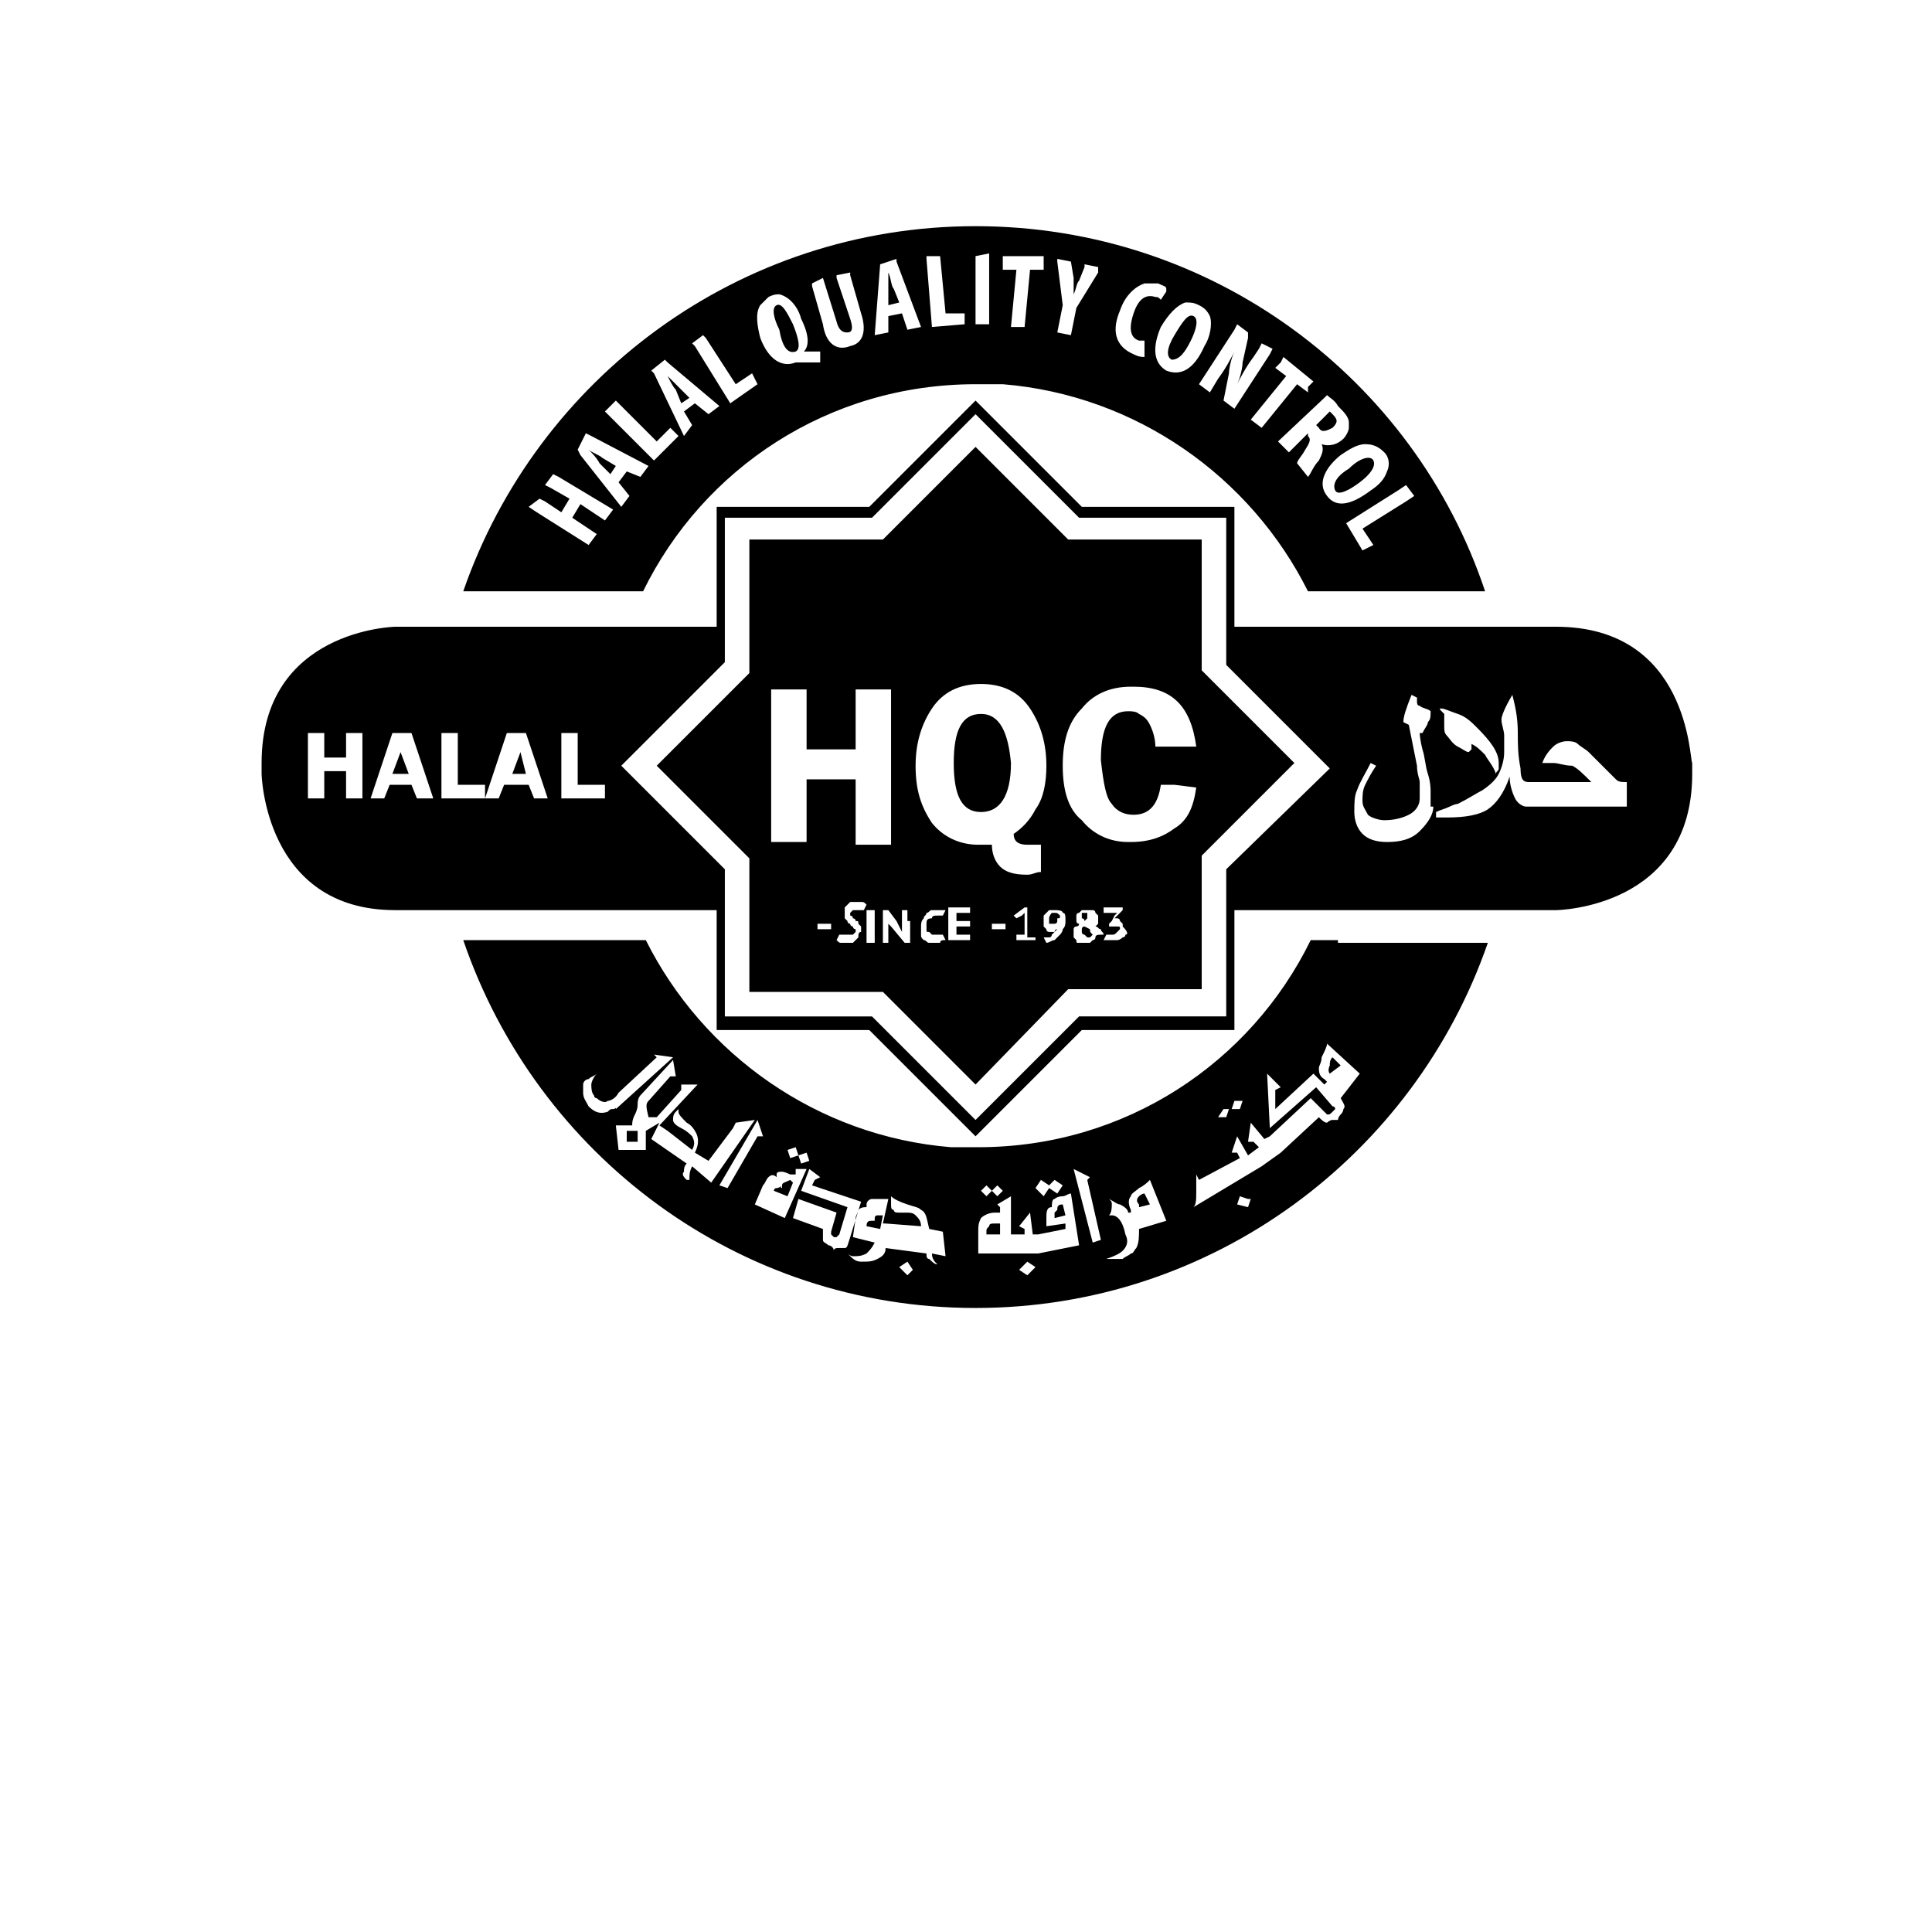
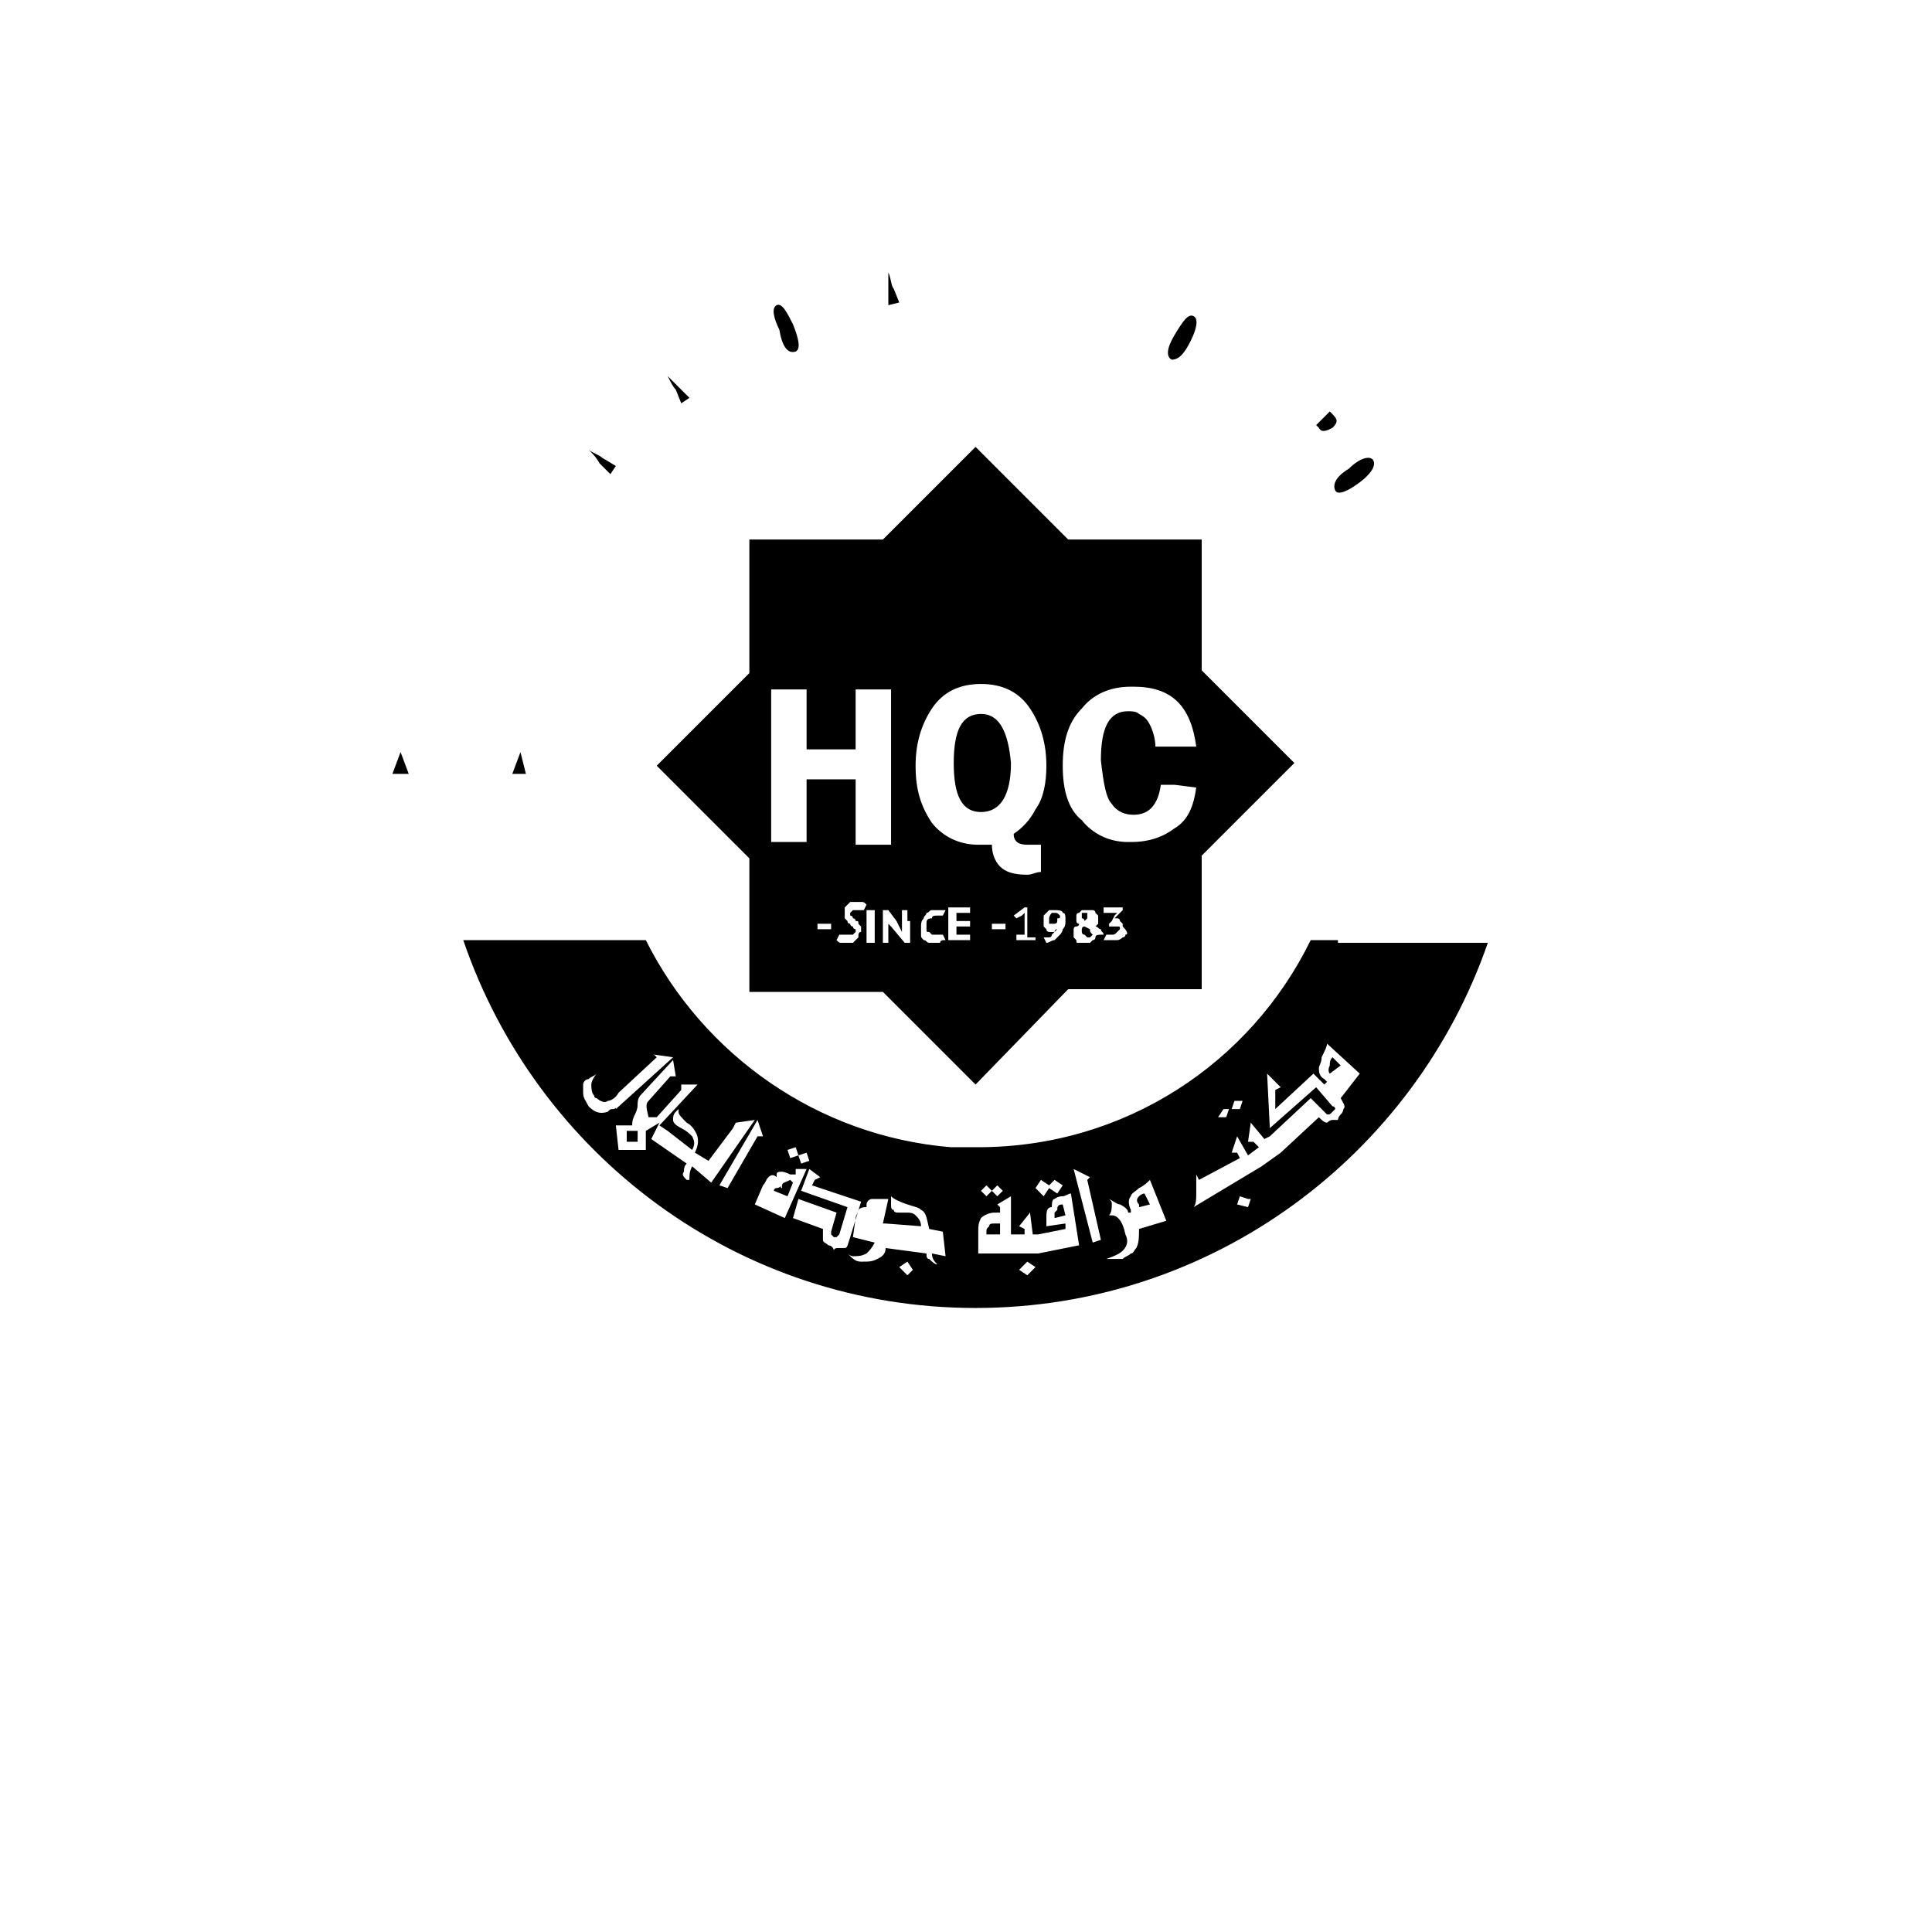
<svg xmlns="http://www.w3.org/2000/svg" version="1.1" x="0px" y="0px" viewBox="0 0 70.9 70.9" style="enable-background:new 0 0 70.9 70.9;" xml:space="preserve">
  <g id="Layer_1">
</g>
  <g id="Laag_1">
    <g>
      <polygon points="18.8,28.4 19.3,28.4 19.1,27.6   " />
      <polygon points="14.4,28.4 15,28.4 14.7,27.6   " />
-       <path d="M57.1,23H45.3v-4.4h-5.6l-3.9-3.9l-3.9,3.9h-5.6V23H14.5c0,0-4.9,0.1-4.9,5v0.4c0,0,0.1,5,4.9,5h11.8v4.4h5.6l3.9,3.9    l3.9-3.9h5.6v-4.4h11.8c0.1,0,5-0.1,5-5V28C62,27.9,62,23,57.1,23z M52.9,26c0.1,0,0.3,0.1,0.6,0.2c0.3,0.1,0.5,0.3,0.7,0.5    c0.5,0.5,0.8,0.9,0.8,1.3c0,0.1,0,0.1,0,0.2c0,0.1-0.1,0.1-0.1,0.2c-0.1-0.3-0.3-0.5-0.4-0.7c-0.2-0.2-0.3-0.3-0.5-0.4    c0,0.1,0,0.2,0,0.2c0,0-0.1,0.1-0.1,0.1c-0.1,0-0.2-0.1-0.4-0.2c-0.2-0.1-0.3-0.3-0.4-0.4c-0.1-0.1-0.1-0.2-0.1-0.4    c0-0.2,0-0.3,0-0.4C52.8,26,52.8,26,52.9,26z M13.3,29.3h-0.6v-1h-0.8v1h-0.6v-2.4h0.6v0.9h0.8v-0.9h0.6V29.3z M15.3,29.3    l-0.2-0.5h-0.8l-0.2,0.5h-0.5l0.8-2.4h0.7l0.8,2.4H15.3z M17.9,29.3h-1.7v-2.4h0.6v1.9h1V29.3z M19.6,29.3l-0.2-0.5h-0.9l-0.2,0.5    h-0.5l0.8-2.4h0.7l0.8,2.4H19.6z M22.3,29.3h-1.7v-2.4h0.6v1.9h1V29.3z M45,31.9L45,31.9l0,1v0.2v0.2v4h-5.4l-3.8,3.8L32,37.3    h-5.4v-4v-0.2v-0.2v-1l-3.8-3.8l3.8-3.8v-1v-0.2V23v-4H32l3.8-3.8l3.8,3.8H45v4v0.2v0.2v1l3.8,3.8L45,31.9z M52.6,29.6    c0,0.3-0.2,0.6-0.5,0.9c-0.3,0.3-0.7,0.4-1.2,0.4c-0.4,0-0.7-0.1-0.9-0.3c-0.2-0.2-0.3-0.5-0.3-0.8c0-0.3,0-0.6,0.1-0.8    c0.1-0.3,0.3-0.6,0.5-1l0.2,0.1c-0.2,0.3-0.3,0.5-0.4,0.7c-0.1,0.2-0.1,0.4-0.1,0.6c0,0.2,0.1,0.3,0.2,0.5    c0.1,0.1,0.4,0.2,0.6,0.2c0.4,0,0.7-0.1,0.9-0.2c0.2-0.1,0.4-0.3,0.4-0.6v-0.1V29c0-0.1,0-0.2,0-0.3c0-0.1-0.1-0.3-0.1-0.6    c-0.1-0.5-0.2-1-0.3-1.5l-0.2-0.1c0-0.2,0.1-0.5,0.3-1l0.2,0.1c0,0,0,0.1,0,0.1c0,0.1,0,0.2,0.1,0.2c0.1,0.1,0.3,0.1,0.4,0.2    c0,0.2,0,0.3-0.1,0.4c0,0.1-0.1,0.2-0.2,0.4l-0.1,0c0,0,0,0.2,0.1,0.6c0.1,0.3,0.1,0.6,0.2,0.9c0.1,0.3,0.1,0.6,0.1,0.6V29.6z     M59.7,29.6h-3.5H56h0c-0.1,0-0.3-0.1-0.4-0.3c-0.1-0.2-0.2-0.5-0.2-0.8c-0.2,0.6-0.5,1-0.8,1.2c-0.3,0.2-0.8,0.3-1.5,0.3l-0.4,0    v-0.2c0.2-0.1,0.3-0.1,0.5-0.2c0.2-0.1,0.3-0.1,0.3-0.1c0.4-0.2,0.7-0.4,0.9-0.5c0.3-0.2,0.5-0.4,0.6-0.6c0.1-0.2,0.2-0.5,0.2-0.8    c0-0.2,0-0.4,0-0.6c0-0.2-0.1-0.4-0.1-0.6c0-0.1,0.1-0.4,0.4-0.9c0.1,0.4,0.2,0.8,0.2,1.4c0,0.4,0,0.8,0.1,1.3    c0,0.4,0.1,0.5,0.3,0.5h0h0.2h2.1c-0.3-0.3-0.5-0.5-0.7-0.6C57.4,28.1,57.2,28,57,28c-0.1,0-0.1,0-0.2,0c0,0-0.1,0-0.2,0    c0.1-0.3,0.3-0.5,0.4-0.6c0.1-0.1,0.3-0.2,0.5-0.2c0.1,0,0.3,0,0.4,0.1c0.1,0.1,0.3,0.2,0.4,0.3c0.1,0.1,0.3,0.3,0.6,0.6    c0.2,0.2,0.3,0.3,0.4,0.4c0.1,0.1,0.2,0.1,0.4,0.1V29.6z" />
-       <path d="M18.5,21.7h4h0h1.1c2.2-4.5,6.8-7.6,12.2-7.6c0.3,0,0.7,0,1,0c4.9,0.4,9.1,3.4,11.2,7.6H49h0h4h1.5h0    C51.9,13.9,44.5,8.3,35.8,8.3c0,0,0,0,0,0c-8.7,0-16.1,5.6-18.8,13.4h0H18.5z M51.6,17.8l0.3,0.4l-0.3,0.2L50,19.4l0.4,0.6    L50,20.2l-0.6-1l1.9-1.2L51.6,17.8z M50.1,16.3c0.3,0,0.5,0.1,0.7,0.3c0.2,0.2,0.2,0.5,0.1,0.7c-0.1,0.3-0.3,0.5-0.6,0.7    c-0.8,0.6-1.3,0.6-1.6,0.2c-0.4-0.5,0-1.1,0.5-1.5C49.5,16.5,49.8,16.3,50.1,16.3z M48.7,14.5c0.1,0.1,0.3,0.2,0.4,0.4    c0.2,0.2,0.4,0.4,0.4,0.6c0,0.1,0,0.1,0,0.2c0,0.1-0.1,0.3-0.2,0.4c-0.2,0.2-0.5,0.3-0.8,0.2l0,0c0.1,0.2,0,0.4-0.1,0.6    c-0.2,0.2-0.3,0.5-0.4,0.6L47.6,17c0-0.1,0.2-0.3,0.3-0.5c0.2-0.3,0.2-0.4,0.1-0.5L48,15.9l-0.7,0.7l-0.4-0.4l1.7-1.6L48.7,14.5z     M47,13.3l0.1-0.2l1.1,0.9l-0.2,0.2L48,14.4l-0.4-0.3l-1.3,1.6l-0.4-0.3l1.3-1.6l-0.4-0.3L47,13.3z M45.4,11.9l0.4,0.3l0,0.2    l-0.2,0.9c0,0.2-0.1,0.6-0.2,0.8l0,0c0.1-0.2,0.3-0.6,0.6-1l0.2-0.3l0.1-0.2l0.4,0.2l-0.1,0.2l-1.3,2l-0.4-0.3l0.2-1    c0-0.2,0.1-0.6,0.2-0.8l0,0c-0.1,0.2-0.3,0.6-0.6,1l-0.3,0.5L44,14.1l1.3-2L45.4,11.9z M43.5,11.1c0.2,0,0.3,0,0.5,0.1    c0.2,0.1,0.3,0.2,0.4,0.4c0.1,0.3,0,0.8-0.2,1.1c-0.4,0.9-0.9,1.1-1.4,0.9c-0.5-0.3-0.5-0.9-0.2-1.6    C42.9,11.5,43.2,11.2,43.5,11.1z M41.1,11.4c0.2-0.6,0.6-0.9,0.9-1c0.2,0,0.4,0,0.5,0c0.2,0.1,0.3,0.1,0.3,0.2l0,0.1l-0.2,0.3    c-0.1-0.1-0.1-0.1-0.2-0.1c-0.3-0.1-0.6,0-0.8,0.6c-0.2,0.6-0.1,0.9,0.2,1c0.1,0,0.2,0,0.2,0L42,13.1c-0.1,0-0.2,0-0.4-0.1    C40.9,12.7,40.8,12.1,41.1,11.4z M39.3,9.6L39.3,9.6l0.1,0.6c0,0.2,0,0.4,0,0.6h0c0.1-0.2,0.1-0.4,0.2-0.5l0.2-0.5l0-0.1l0.5,0.1    L40.3,10l-0.8,1.3l-0.2,1l-0.5-0.1l0.2-1l-0.2-1.6l0-0.1L39.3,9.6z M36.8,9.4L36.8,9.4l1.5,0l0,0.1l0,0.4l-0.5,0L37.6,12l-0.5,0    l0.2-2.1l-0.5,0L36.8,9.4z M35.8,9.4L35.8,9.4l0.5-0.1v0.1l0,2.5l-0.5,0L35.8,9.4z M34.5,9.4L34.5,9.4l0.2,2.1l0.7,0l0,0.4    L34.2,12L34,9.5l0-0.1L34.5,9.4z M32.3,9.7L32.3,9.7l0.6-0.2l0,0.1l0.9,2.4l-0.5,0.1l-0.2-0.6l-0.5,0.1l0,0.6l-0.5,0.1L32.3,9.7z     M30.2,10.2L30.2,10.2l0.5,1.6c0.1,0.4,0.3,0.4,0.4,0.4c0.2,0,0.2-0.2,0.1-0.5l-0.5-1.5l0-0.1l0.5-0.1l0,0.1l0.4,1.4    c0.2,0.6,0.1,1.1-0.4,1.2c-0.5,0.2-0.9-0.1-1-0.8l-0.4-1.4l0-0.1L30.2,10.2z M27.9,11.2c0.1-0.1,0.2-0.2,0.3-0.3    c0.2-0.1,0.3-0.1,0.4-0.1c0.4,0.1,0.7,0.5,0.8,0.9c0.3,0.6,0.3,1,0.1,1.2l0,0c0.2,0,0.4,0,0.6,0l0,0.4c-0.2,0-0.5,0-0.8,0    c-0.1,0-0.1,0-0.1,0c-0.5,0.2-1-0.1-1.3-0.9C27.8,12,27.7,11.5,27.9,11.2z M25.8,12.3l0.1,0.1l1.1,1.7l0.6-0.4l0.2,0.4l-1,0.7    l-1.3-2.1l-0.1-0.1L25.8,12.3z M24.4,13.2l0.1,0.1l1.9,1.6L26,15.2l-0.5-0.4l-0.4,0.3l0.3,0.5L25.1,16L24,13.7l-0.1-0.1L24.4,13.2    z M22.6,14.7l0.1,0.1l1.4,1.4l0.5-0.5l0.3,0.3l-0.9,0.9l-1.7-1.7l-0.1-0.1L22.6,14.7z M21.5,15.9l0.2,0.1l2.1,1.1l-0.3,0.4    L23,17.3l-0.3,0.4l0.4,0.5l-0.3,0.4l-1.5-1.9l-0.1-0.2L21.5,15.9z M19.8,18.3l0.2,0.1l0.6,0.4l0.3-0.5l-0.7-0.4l-0.2-0.1l0.3-0.4    l0.2,0.1l2,1.2l-0.3,0.4l-0.9-0.6l-0.3,0.5l0.9,0.6l-0.3,0.4l-1.9-1.2l-0.3-0.2L19.8,18.3z" />
      <path d="M40,34.1C39.9,34.1,39.9,34.1,40,34.1C39.8,34,39.8,34,39.8,34c-0.1,0-0.1,0.1-0.1,0.1c0,0,0,0.1,0,0.1c0,0,0,0.1,0.1,0.1    c0,0,0.1,0.1,0.1,0.1c0.1,0,0.1,0,0.1,0c0,0,0.1-0.1,0.1-0.1C40,34.2,40,34.2,40,34.1C40,34.1,40,34.1,40,34.1z" />
      <path d="M38.9,33.6C38.8,33.5,38.8,33.5,38.9,33.6c-0.1-0.1-0.1-0.1-0.2-0.1c-0.1,0-0.1,0-0.1,0c0,0-0.1,0.1-0.1,0.2    c0,0,0,0.1,0,0.1c0,0,0,0.1,0,0.1c0,0,0.1,0,0.1,0c0.1,0,0.1,0,0.1,0c0,0,0.1,0,0.1-0.1c0,0,0,0,0-0.1c0,0,0,0,0,0    C38.9,33.7,38.9,33.7,38.9,33.6C38.9,33.6,38.9,33.6,38.9,33.6z" />
      <path d="M39.7,33.7C39.8,33.8,39.8,33.8,39.7,33.7C39.8,33.8,39.8,33.8,39.7,33.7c0.1,0,0.1,0.1,0.1,0.1c0,0,0,0,0.1-0.1    c0,0,0-0.1,0-0.1c0,0,0-0.1,0-0.1c0,0-0.1,0-0.1,0c-0.1,0-0.1,0-0.1,0c0,0,0,0.1,0,0.1C39.7,33.6,39.7,33.7,39.7,33.7    C39.7,33.7,39.7,33.7,39.7,33.7z" />
      <path d="M36,26.2c-0.7,0-1,0.6-1,1.8c0,1.2,0.3,1.8,1,1.8c0.7,0,1.1-0.6,1.1-1.8C37,26.9,36.7,26.2,36,26.2z" />
      <path d="M32.6,10.7v0.5l0.4-0.1l-0.2-0.5c-0.1-0.1-0.1-0.4-0.2-0.6l0,0C32.6,10.3,32.6,10.5,32.6,10.7z" />
      <path d="M22.4,17.4l0.2-0.3l-0.5-0.3c-0.1-0.1-0.4-0.2-0.5-0.3l0,0c0.1,0.1,0.3,0.3,0.4,0.5L22.4,17.4z" />
      <path d="M48.9,15.7c0.2-0.2,0.2-0.3,0-0.5c0,0-0.1-0.1-0.1-0.1l-0.5,0.5l0.1,0.1C48.5,15.9,48.7,15.8,48.9,15.7z" />
      <path d="M25,14.8l0.3-0.2l-0.4-0.4c-0.1-0.1-0.3-0.3-0.4-0.4l0,0c0.1,0.2,0.2,0.4,0.3,0.5L25,14.8z" />
      <path d="M49,18c0.1,0.2,0.5,0,0.9-0.3c0.4-0.3,0.6-0.6,0.5-0.8c-0.1-0.2-0.5-0.1-0.9,0.3C49,17.5,48.9,17.8,49,18z" />
      <path d="M43.7,12.5c0.2-0.4,0.3-0.8,0.1-0.9c-0.2-0.1-0.4,0.2-0.7,0.7c-0.3,0.5-0.3,0.8-0.1,0.9C43.3,13.2,43.5,12.9,43.7,12.5z" />
      <path d="M29.2,12.9c0.2-0.1,0.1-0.5-0.1-1c-0.2-0.4-0.4-0.8-0.6-0.7c-0.2,0.1-0.1,0.5,0.1,0.9C28.7,12.7,28.9,13,29.2,12.9z" />
      <path d="M49.1,34.5h-1c-2.2,4.5-6.8,7.6-12.2,7.6c-0.3,0-0.7,0-1,0c-4.9-0.4-9.1-3.4-11.2-7.6h-1.2h-3.9H17    C19.7,42.4,27.1,48,35.8,48c8.7,0,16.1-5.6,18.8-13.4h-1.4H49.1z M29.2,42.1l0.1,0.3l0.3-0.1l0.1,0.3l-0.3,0.1l-0.1-0.3l-0.3,0.1    l-0.1-0.3L29.2,42.1z M22.5,40.7c-0.1,0-0.1,0-0.2,0.1c-0.3,0.1-0.5,0-0.7-0.2c-0.1-0.2-0.2-0.3-0.2-0.5c0-0.1,0-0.2,0-0.3    c0-0.1,0.1-0.2,0.2-0.2c0.1-0.1,0.2-0.1,0.3-0.2c-0.1,0.1-0.2,0.3-0.2,0.4c0,0.1,0,0.3,0.1,0.4c0,0,0,0.1,0.1,0.1c0,0,0,0,0,0    c0.1,0.1,0.3,0.2,0.4,0.1c0.1,0,0.3-0.1,0.4-0.3l1.4-1.3L24,38.7l0.7,0.1l-2.1,1.9C22.6,40.6,22.6,40.7,22.5,40.7z M25.4,42.8    c-0.1,0.2-0.1,0.3-0.1,0.5c0,0,0,0-0.1,0c-0.1-0.1-0.2-0.2-0.1-0.3c0-0.1,0-0.2,0.1-0.3l-1.3-0.9l0.1-0.2l0.2-0.4l-0.5,0.3l0,0.7    l-0.1,0l-0.9,0l-0.1-0.9h0l0.6,0c0-0.1,0-0.2,0.1-0.4c0.1-0.2,0.1-0.3,0.1-0.4c0-0.2,0.1-0.3,0.1-0.3l1.2-1.3l0.1,0.6l-0.2,0    l-0.8,0.9c-0.1,0.1-0.1,0.2,0,0.6l0.3,0l0.9-1l0-0.2l0.6,0l-1.4,1.5l0.3,0.2l0,0l0.9,0.7c0.1-0.2,0.1-0.3,0-0.5    c-0.1-0.1-0.2-0.2-0.4-0.3c-0.2-0.1-0.3-0.2-0.3-0.3c0-0.1,0-0.2,0.1-0.3l0.1-0.1l0,0.1c0,0.1,0.1,0.2,0.3,0.4    c0.2,0.1,0.3,0.3,0.3,0.3c0.2,0.3,0.1,0.6,0,0.8l0.5,0.3l0.9-1.2L27,41.2l0.7-0.1l-1.6,2.3L25.4,42.8z M26.4,43.5l1.4-2.4l0.2,0.6    l-0.2,0l-1.1,1.9L26.4,43.5z M27.7,44.2l0.3-0.7c0.1-0.1,0.1-0.2,0.2-0.3c0.1-0.1,0.2-0.1,0.3,0c0,0,0-0.1,0-0.1    c0-0.1,0.1-0.1,0.2-0.1c0,0,0.1,0,0.3,0.1c0.1,0,0.2,0,0.2,0l0-0.1l0-0.1l0.4,0l-0.8,1.8L27.7,44.2z M31,45.8c0,0-0.1,0-0.2,0    c-0.1,0-0.2,0-0.2,0.1c0-0.1-0.1-0.2-0.2-0.2c-0.1-0.1-0.2-0.1-0.2-0.2c0-0.1,0-0.2,0-0.4l-1.1-0.4l0.2-0.7l1.4,0.5l-0.2,0.7    c0,0,0,0.1,0,0.1c0,0,0.1,0.1,0.1,0.1c0,0,0.1,0,0.1,0c0,0,0.1-0.1,0.1-0.1l0.3-1l-1.7-0.6l0.3-0.8l0.4,0.3l-0.2,0.1l-0.1,0.2    l1.8,0.6l-0.4,1.3C31.1,45.7,31.1,45.8,31,45.8z M33.4,46.7l-0.1,0.1l-0.1-0.1L33,46.5l0.3-0.2l0.2,0.3L33.4,46.7z M34.7,46.1    L34.2,46c0,0.2,0.1,0.3,0.2,0.4c-0.1,0-0.2-0.1-0.3-0.2C34,46.2,34,46.1,34,46l-1.5-0.2c0,0.2-0.1,0.3-0.3,0.4    c-0.2,0.1-0.3,0.1-0.6,0.1c-0.2,0-0.3-0.1-0.5-0.3c0.1,0.1,0.2,0.1,0.2,0.1c0.2,0,0.3,0,0.5-0.1c0.1-0.1,0.2-0.2,0.3-0.4l-0.8-0.2    l0.1-0.7c0-0.1,0.1-0.2,0.1-0.3c0.1-0.1,0.2-0.1,0.3-0.1c0,0,0-0.1,0-0.1c0-0.1,0.1-0.2,0.2-0.2c0,0,0.2,0,0.3,0    c0.1,0,0.3,0,0.3,0l-0.2,0.9l0.1,0l0,0l1.3,0.1c0-0.2-0.1-0.3-0.2-0.4c-0.1-0.1-0.2-0.1-0.4-0.1c0,0-0.1,0-0.1,0    c-0.1,0-0.1,0-0.1,0c-0.1,0-0.2,0-0.2-0.1c-0.1,0-0.1-0.1-0.1-0.2l0-0.3c0.1,0.1,0.3,0.2,0.6,0.3c0.3,0.1,0.4,0.1,0.5,0.2    c0.2,0.1,0.2,0.3,0.3,0.7l0.5,0.1L34.7,46.1z M44.9,40.7l0.3,0l0.1-0.3l0.3,0l-0.1,0.3l-0.4,0l-0.1,0.3l-0.3,0L44.9,40.7z     M38.2,43.3l0.3,0.2l0.2-0.2l0.3,0.2l-0.2,0.3l-0.3-0.2l-0.2,0.3L38,43.6L38.2,43.3z M36.2,43.5l0.2,0.2l0.2-0.2l0.2,0.2l-0.2,0.2    l-0.2-0.2l-0.2,0.2L36,43.7L36.2,43.5z M37.7,46.8l-0.3-0.2l0.3-0.3l0.3,0.2L37.7,46.8z M38.1,46L38.1,46L37.2,46v0l-1.3,0l0-0.8    c0-0.2,0-0.3,0.1-0.5c0.1-0.1,0.3-0.2,0.5-0.2c0.1,0,0.2,0,0.2,0l0-0.2l-0.1-0.1l0.5-0.3l0,1.4l0.5,0l0-0.2L37.4,45l0.4-0.5    l0.1,0.8l0.2,0l1-0.2l0-0.2L38.4,45l0-0.3c0-0.2,0-0.4,0.2-0.4c0-0.1,0-0.3,0.1-0.3c0,0,0.1-0.1,0.3-0.1c0.1,0,0.2-0.1,0.3-0.1    l0.3,1.9L38.1,46z M40.1,45.6l-0.7-2.7l0.6,0.3l-0.1,0.1l0.5,2.2L40.1,45.6z M41.8,45.1L41.8,45.1L41.8,45.1L41.8,45.1L41.8,45.1    c0,0.3,0,0.5-0.1,0.7c-0.1,0.1-0.1,0.2-0.2,0.2c-0.1,0.1-0.2,0.1-0.3,0.2c-0.1,0-0.2,0-0.4,0c0,0-0.1,0-0.2,0    c0.3-0.1,0.5-0.2,0.6-0.3c0.2-0.2,0.2-0.4,0.1-0.6c-0.1-0.5-0.3-0.7-0.5-0.7l-0.1,0c0.1-0.1,0.1-0.3,0.1-0.4c0-0.1,0-0.1-0.1-0.2    c0.2,0.1,0.3,0.2,0.4,0.2c0.2,0.1,0.3,0.2,0.3,0.3l0.1,0l0,0c0,0,0-0.1,0-0.1c-0.1-0.2-0.1-0.4,0-0.5c0-0.1,0.2-0.2,0.3-0.3    c0.2-0.1,0.3-0.2,0.4-0.3l0.6,1.5L41.8,45.1z M45.8,44.3l-0.4-0.1l0,0l0.1-0.3l0.3,0.1l0.1,0L45.8,44.3z M49.2,40.3L49.2,40.3    L49.2,40.3c0.1,0.2,0.2,0.3,0.1,0.4c0,0,0,0.1-0.1,0.2c-0.1,0.1-0.1,0.2-0.1,0.2c0,0,0,0,0,0c0,0,0,0,0,0c-0.1,0-0.2,0-0.2,0    c-0.1,0-0.2,0.1-0.2,0.1c-0.1,0-0.2-0.1-0.3-0.2L47,42.3l0,0l0,0l-0.7,0.5l-2.5,1.5c0.1-0.1,0.1-0.3,0.1-0.6c0-0.2,0-0.4,0-0.6    l0.1,0.2l1.5-0.8l-0.1-0.2l-0.2,0l0.2-0.6l0.4,0.7l0.4-0.3L46,41.9l-0.2,0l0.1-0.7l0.5,0.6l0.2-0.1l1.5-1.4l0.5,0.5    c0,0,0.1,0.1,0.1,0.1c0.1,0,0.1,0,0.2-0.1c0,0,0.1-0.1,0.1-0.1c0,0,0-0.1-0.1-0.1l-0.6-0.7l-1.7,1.5l-0.1-2l0.5,0.5L46.8,40l0,0.7    l1.4-1.3l0.4,0.4l0.1-0.1c0,0,0,0-0.1-0.1c-0.2-0.1-0.2-0.3-0.2-0.4c0-0.1,0.1-0.2,0.1-0.4c0.1-0.2,0.2-0.4,0.2-0.5l1.2,1.1    L49.2,40.3z" />
      <path d="M28.7,43.5c0,0,0,0.1,0,0.1C28.7,43.6,28.6,43.6,28.7,43.5c-0.1,0.1-0.2,0.1-0.2,0.1c-0.1,0-0.1,0.1-0.1,0.1l0,0l0.5,0.2    l0.2-0.5c0,0,0,0-0.1-0.1C28.8,43.4,28.7,43.4,28.7,43.5z" />
      <polygon points="23,41.5 23,41.5 23,41.9 23.4,41.9 23.4,41.9 23.4,41.5   " />
      <path d="M36.5,44.9c-0.1,0-0.2,0-0.2,0.1c-0.1,0.1-0.1,0.1-0.1,0.2l0,0.1l0.5,0l0-0.4C36.6,44.9,36.5,44.9,36.5,44.9z" />
      <path d="M41.8,43.9c-0.1,0.1-0.1,0.2,0,0.3c0,0,0,0,0,0.1l0.4-0.1l-0.2-0.4C41.9,43.8,41.8,43.9,41.8,43.9z" />
-       <path d="M32.1,44.7c0,0.1,0,0.1,0,0.1c0,0-0.1,0-0.1,0c-0.1,0-0.2,0-0.2,0.2l0.5,0.1l0.1-0.5c-0.1,0-0.1,0-0.2,0    C32.2,44.6,32.1,44.6,32.1,44.7z" />
      <path d="M48.8,39.4C48.9,39.5,48.9,39.5,48.8,39.4l0.4-0.3l-0.3-0.3c-0.1,0.1-0.1,0.2-0.1,0.3C48.7,39.3,48.8,39.4,48.8,39.4z" />
      <path d="M38.8,44.4C38.8,44.4,38.8,44.4,38.8,44.4L38.8,44.4c-0.1,0.1-0.1,0.1-0.1,0.1c0,0,0,0.1,0,0.1c0,0,0,0,0,0.1l0.4-0.1    L39,44.2C38.8,44.2,38.8,44.3,38.8,44.4z" />
      <path d="M44.1,23.2V23v-3.2h-4.9l-3.4-3.4l-3.4,3.4h-4.9V23v1.7l-3.4,3.4l1.7,1.7l1.7,1.7v1.7v3.2h4.9l1.7,1.7l1.7,1.7l3.4-3.5    h4.9v-3.2v-0.2v-1.5l1.7-1.7l1.7-1.7l-1.7-1.7l-1.7-1.7V23.2z M30.4,34.1H30v-0.2h0.5V34.1z M31.5,34.4c0,0-0.1,0.1-0.1,0.1    c0,0-0.1,0.1-0.1,0.1c-0.1,0-0.1,0-0.2,0c-0.1,0-0.2,0-0.2,0c-0.1,0-0.1,0-0.2-0.1l0.1-0.2c0,0,0,0,0,0c0,0,0.1,0,0.1,0    c0,0,0.1,0,0.1,0c0,0,0.1,0,0.1,0c0.1,0,0.1,0,0.2,0c0,0,0.1-0.1,0.1-0.1c0,0,0-0.1,0-0.1c0,0-0.1,0-0.1-0.1c0,0-0.1,0-0.1-0.1    c0,0-0.1,0-0.1-0.1c0,0-0.1-0.1-0.1-0.1c0,0,0,0,0-0.1c0,0,0-0.1,0-0.1c0-0.1,0-0.1,0-0.2c0,0,0.1-0.1,0.1-0.1    c0,0,0.1-0.1,0.1-0.1c0.1,0,0.1,0,0.2,0c0.1,0,0.1,0,0.2,0c0.1,0,0.1,0,0.2,0.1l-0.1,0.2c0,0-0.1,0-0.1,0c-0.1,0-0.1,0-0.2,0    c-0.1,0-0.1,0-0.1,0c0,0-0.1,0.1-0.1,0.1c0,0,0,0.1,0,0.1c0,0,0.1,0,0.1,0.1c0,0,0,0,0,0c0,0,0.1,0,0.1,0.1c0.1,0,0.1,0,0.1,0.1    c0,0,0.1,0.1,0.1,0.1c0,0,0,0.1,0,0.2C31.5,34.2,31.5,34.3,31.5,34.4z M32.1,33.8v0.8h-0.3v-0.8v-0.4h0.3V33.8z M31.4,30.9v-2.3    h-1.8v1.3v1h-1.3v-2.3v-0.8v-2.5h1.3v1.2v1h1.8v-2.2h1.3v5.7H31.4z M33.4,33.8v0.8h-0.2l-0.5-0.6l-0.1-0.1l0-0.1h0l0,0.1l0,0.1    v0.6h-0.2v-0.8v-0.4h0.2l0.3,0.4l0.1,0.2l0.1,0.2h0l0-0.2v-0.2v-0.4h0.2V33.8z M34.5,34.6c-0.1,0-0.1,0-0.2,0c0,0,0,0,0,0    c-0.1,0-0.2,0-0.2,0c-0.1,0-0.1-0.1-0.2-0.1c-0.1-0.1-0.1-0.1-0.1-0.2c0-0.1,0-0.1,0-0.2c0,0,0,0,0-0.1c0-0.1,0-0.2,0.1-0.3    c0-0.1,0.1-0.1,0.1-0.2c0.1,0,0.1-0.1,0.2-0.1c0.1,0,0.1,0,0.2,0c0.1,0,0.1,0,0.2,0c0.1,0,0.1,0,0.1,0l-0.1,0.2c0,0-0.1,0-0.1,0    c0,0-0.1,0-0.1,0c-0.1,0-0.2,0-0.2,0.1C34,33.7,34,33.8,34,33.9c0,0.1,0,0.1,0,0.2c0,0.1,0,0.1,0.1,0.1c0,0,0.1,0.1,0.1,0.1    c0,0,0.1,0,0.2,0c0.1,0,0.1,0,0.1,0c0,0,0.1,0,0.1,0l0.1,0.2C34.6,34.5,34.5,34.5,34.5,34.6z M35.6,34.5h-0.8v-1.2h0.8v0.2h-0.5    v0.3h0.5V34h-0.5v0.3h0.5V34.5z M36.9,34.1h-0.5v-0.2h0.5V34.1z M38,34.5h-0.6h-0.1v-0.2h0.3v-0.7l0-0.1l-0.1,0.1l-0.2,0.1    l-0.1-0.1l0.4-0.3h0.1v0.9v0.2H38V34.5z M38.2,32c-0.2,0-0.3,0.1-0.5,0.1c-0.5,0-0.8-0.1-1-0.3c-0.2-0.2-0.3-0.5-0.3-0.8    c-0.2,0-0.4,0-0.5,0c-0.7,0-1.3-0.3-1.7-0.8c-0.4-0.6-0.6-1.2-0.6-2.1c0-0.8,0.2-1.5,0.6-2.1c0.4-0.6,1-0.9,1.8-0.9    c0.8,0,1.4,0.3,1.8,0.9c0.4,0.6,0.6,1.3,0.6,2.1c0,0.6-0.1,1.2-0.4,1.6c-0.2,0.4-0.5,0.7-0.8,0.9c0,0.3,0.2,0.4,0.5,0.4    c0.1,0,0.3,0,0.5,0V32z M39.1,33.8c0,0.1,0,0.2-0.1,0.3c0,0.1-0.1,0.2-0.1,0.2c-0.1,0.1-0.1,0.1-0.2,0.2c-0.1,0-0.2,0.1-0.3,0.1    l-0.1-0.2c0.1,0,0.1,0,0.2,0c0.1,0,0.1-0.1,0.1-0.1c0,0,0.1-0.1,0.1-0.1c0,0,0-0.1,0.1-0.1c0,0-0.1,0.1-0.1,0.1c0,0-0.1,0-0.1,0    c0,0-0.1,0-0.1,0c0,0-0.1,0-0.1-0.1c0,0-0.1-0.1-0.1-0.1c0,0,0-0.1,0-0.1c0,0,0,0,0-0.1c0-0.1,0-0.1,0-0.2c0,0,0.1-0.1,0.1-0.1    c0,0,0.1-0.1,0.1-0.1c0,0,0.1,0,0.2,0c0.1,0,0.3,0,0.3,0.1C39.1,33.5,39.1,33.6,39.1,33.8L39.1,33.8z M40.2,34.4    c0,0,0,0.1-0.1,0.1c0,0-0.1,0.1-0.1,0.1c-0.1,0-0.1,0-0.2,0c-0.1,0-0.1,0-0.2,0c-0.1,0-0.1,0-0.1-0.1c0,0-0.1-0.1-0.1-0.1    c0,0,0-0.1,0-0.1c0,0,0-0.1,0-0.1c0,0,0-0.1,0-0.1c0,0,0-0.1,0.1-0.1c0,0,0.1,0,0.1-0.1c-0.1,0-0.1-0.1-0.1-0.1c0,0,0,0,0,0    c0,0,0-0.1,0-0.1c0,0,0-0.1,0-0.1c0,0,0-0.1,0.1-0.1c0,0,0.1-0.1,0.1-0.1c0.1,0,0.1,0,0.2,0c0.1,0,0.1,0,0.2,0c0,0,0.1,0,0.1,0.1    c0,0,0.1,0.1,0.1,0.1c0,0,0,0.1,0,0.1c0,0.1,0,0.1,0,0.2v0c0,0-0.1,0.1-0.1,0.1c0.1,0,0.1,0.1,0.2,0.1c0,0.1,0.1,0.1,0.1,0.2    C40.3,34.3,40.2,34.3,40.2,34.4z M41.3,34.3c0,0.1-0.1,0.1-0.1,0.1c0,0-0.1,0.1-0.2,0.1c-0.1,0-0.1,0-0.2,0c-0.1,0-0.1,0-0.2,0    c-0.1,0-0.1,0-0.1,0l0.1-0.2c0,0,0.1,0,0.1,0c0,0,0.1,0,0.1,0c0.1,0,0.1,0,0.2-0.1c0,0,0.1-0.1,0.1-0.1c0-0.1,0-0.1-0.1-0.1    c0,0-0.1,0-0.2,0h-0.1v-0.1l0.1-0.1l0.1-0.2l0.1-0.1l-0.2,0h-0.3v-0.2h0.7v0.1l-0.3,0.3l0,0l-0.1,0v0l0.1,0c0,0,0.1,0,0.1,0    c0,0,0.1,0,0.1,0.1c0,0,0.1,0.1,0.1,0.1c0,0,0,0.1,0,0.1C41.4,34.2,41.4,34.3,41.3,34.3z M40.8,29.5c0.2,0.3,0.5,0.4,0.8,0.4    c0.6,0,0.9-0.4,1-1.1l0.5,0l0.8,0.1c-0.1,0.7-0.3,1.2-0.8,1.5c-0.4,0.3-0.9,0.5-1.6,0.5c0,0-0.1,0-0.1,0c-0.7,0-1.3-0.3-1.7-0.8    C39.2,29.7,39,29,39,28.1c0-0.9,0.2-1.6,0.7-2.1c0.4-0.5,1-0.8,1.8-0.8c0,0,0.1,0,0.1,0c1.4,0,2.1,0.7,2.3,2.2L43,27.4l-0.6,0    c0-0.3-0.1-0.6-0.2-0.8c-0.1-0.2-0.2-0.3-0.4-0.4c-0.1-0.1-0.3-0.1-0.4-0.1c-0.7,0-1,0.6-1,1.8C40.5,28.8,40.6,29.3,40.8,29.5z" />
    </g>
  </g>
</svg>